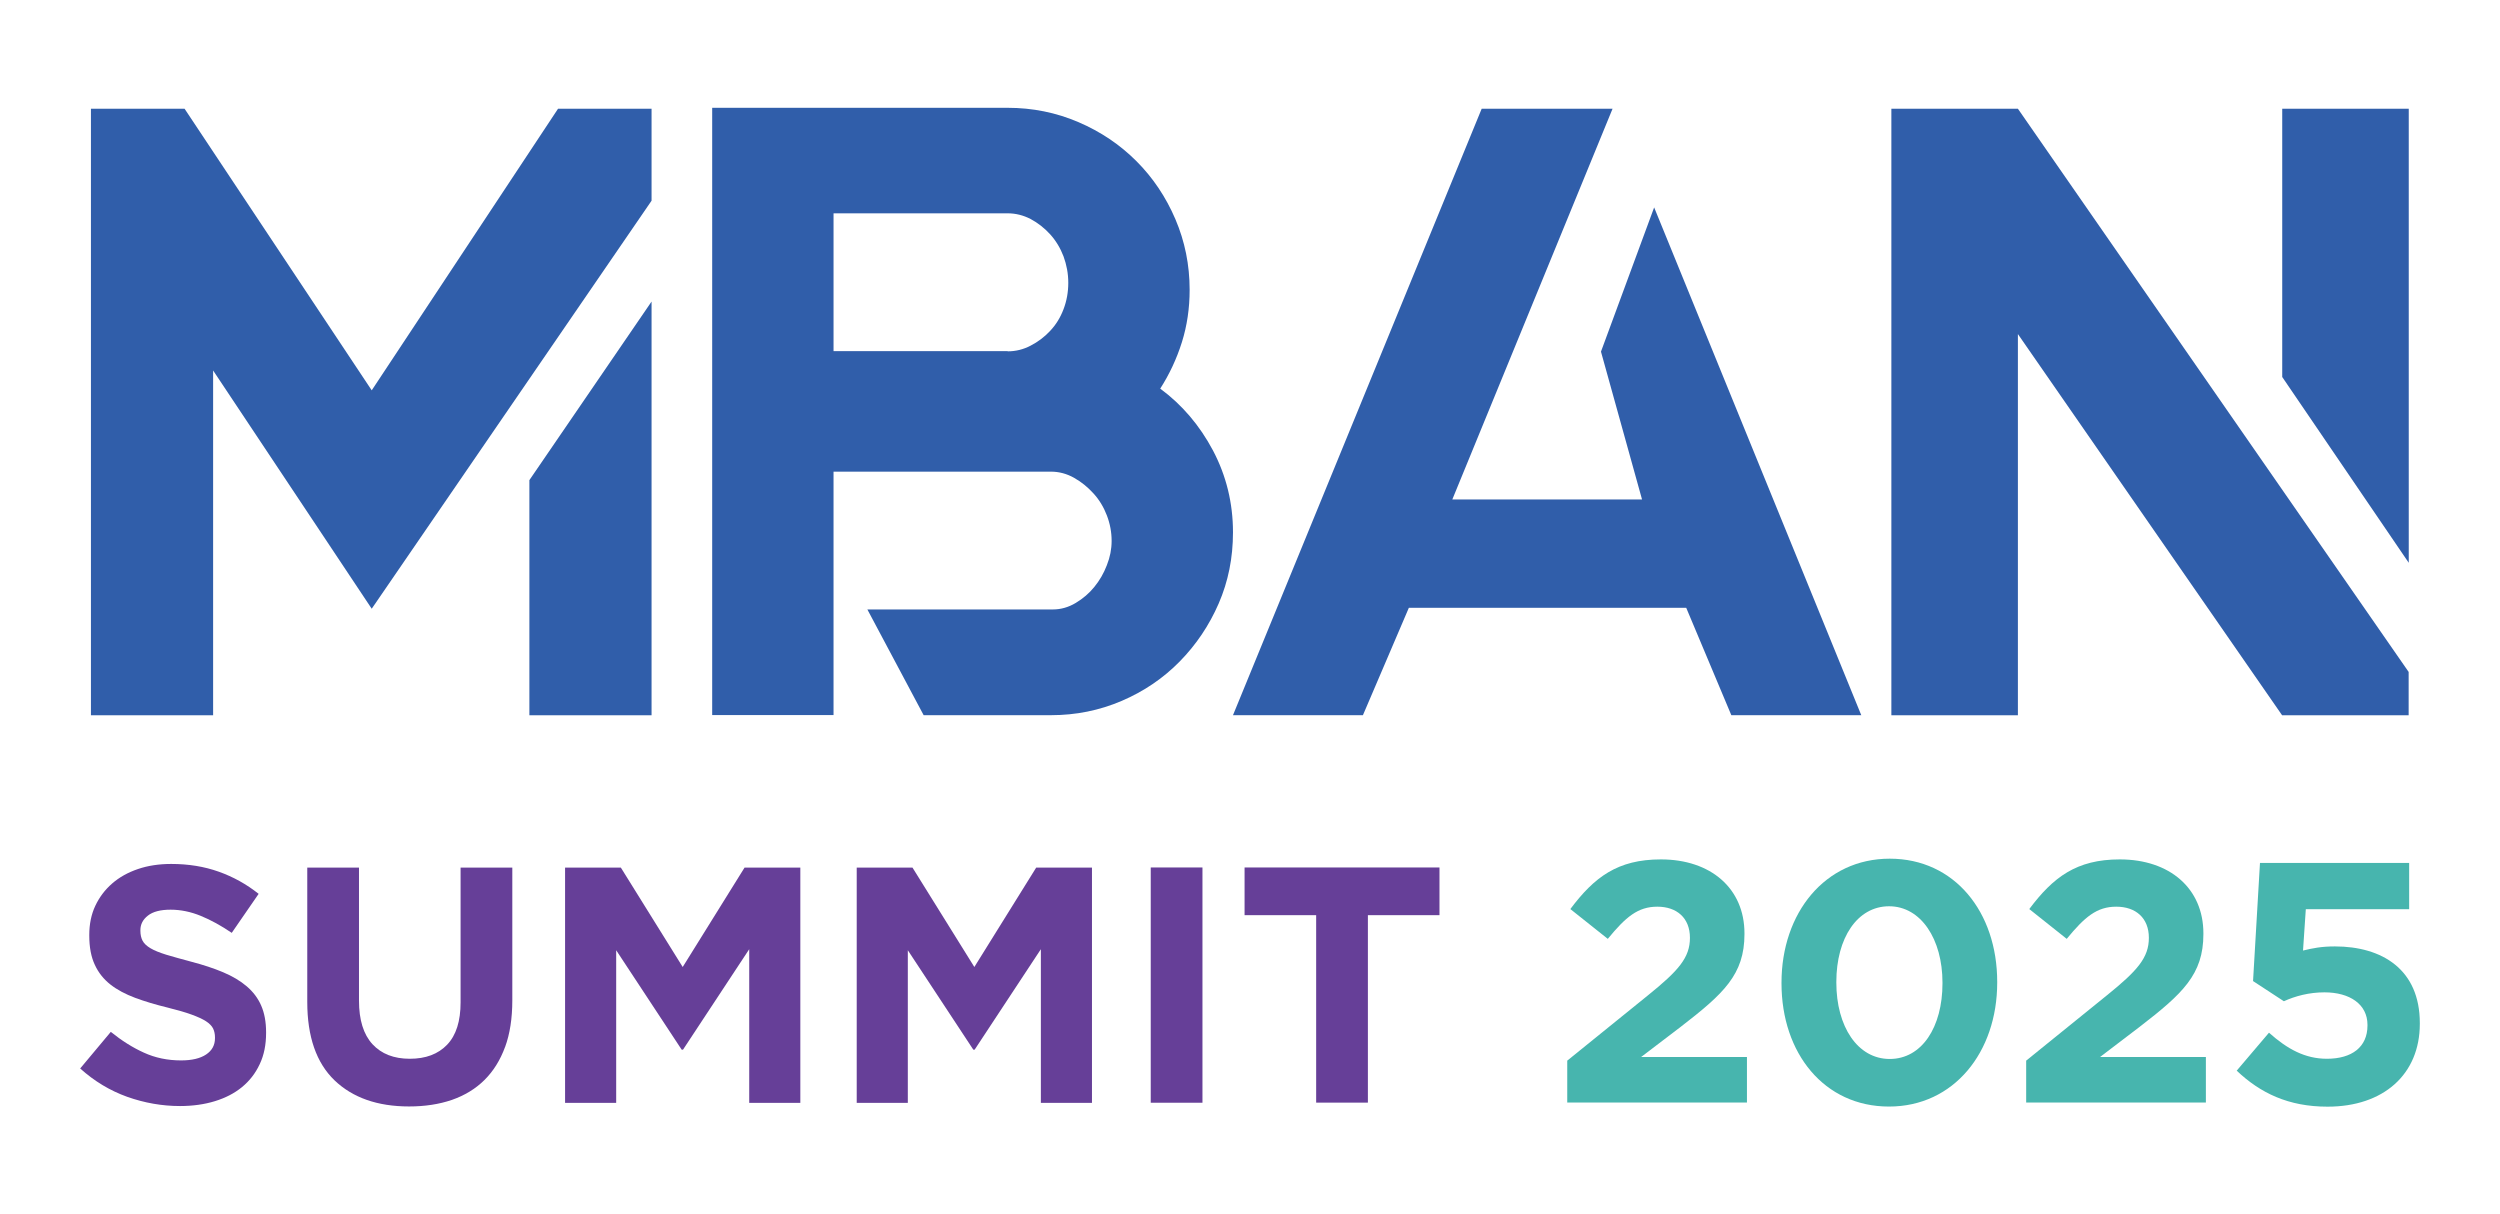
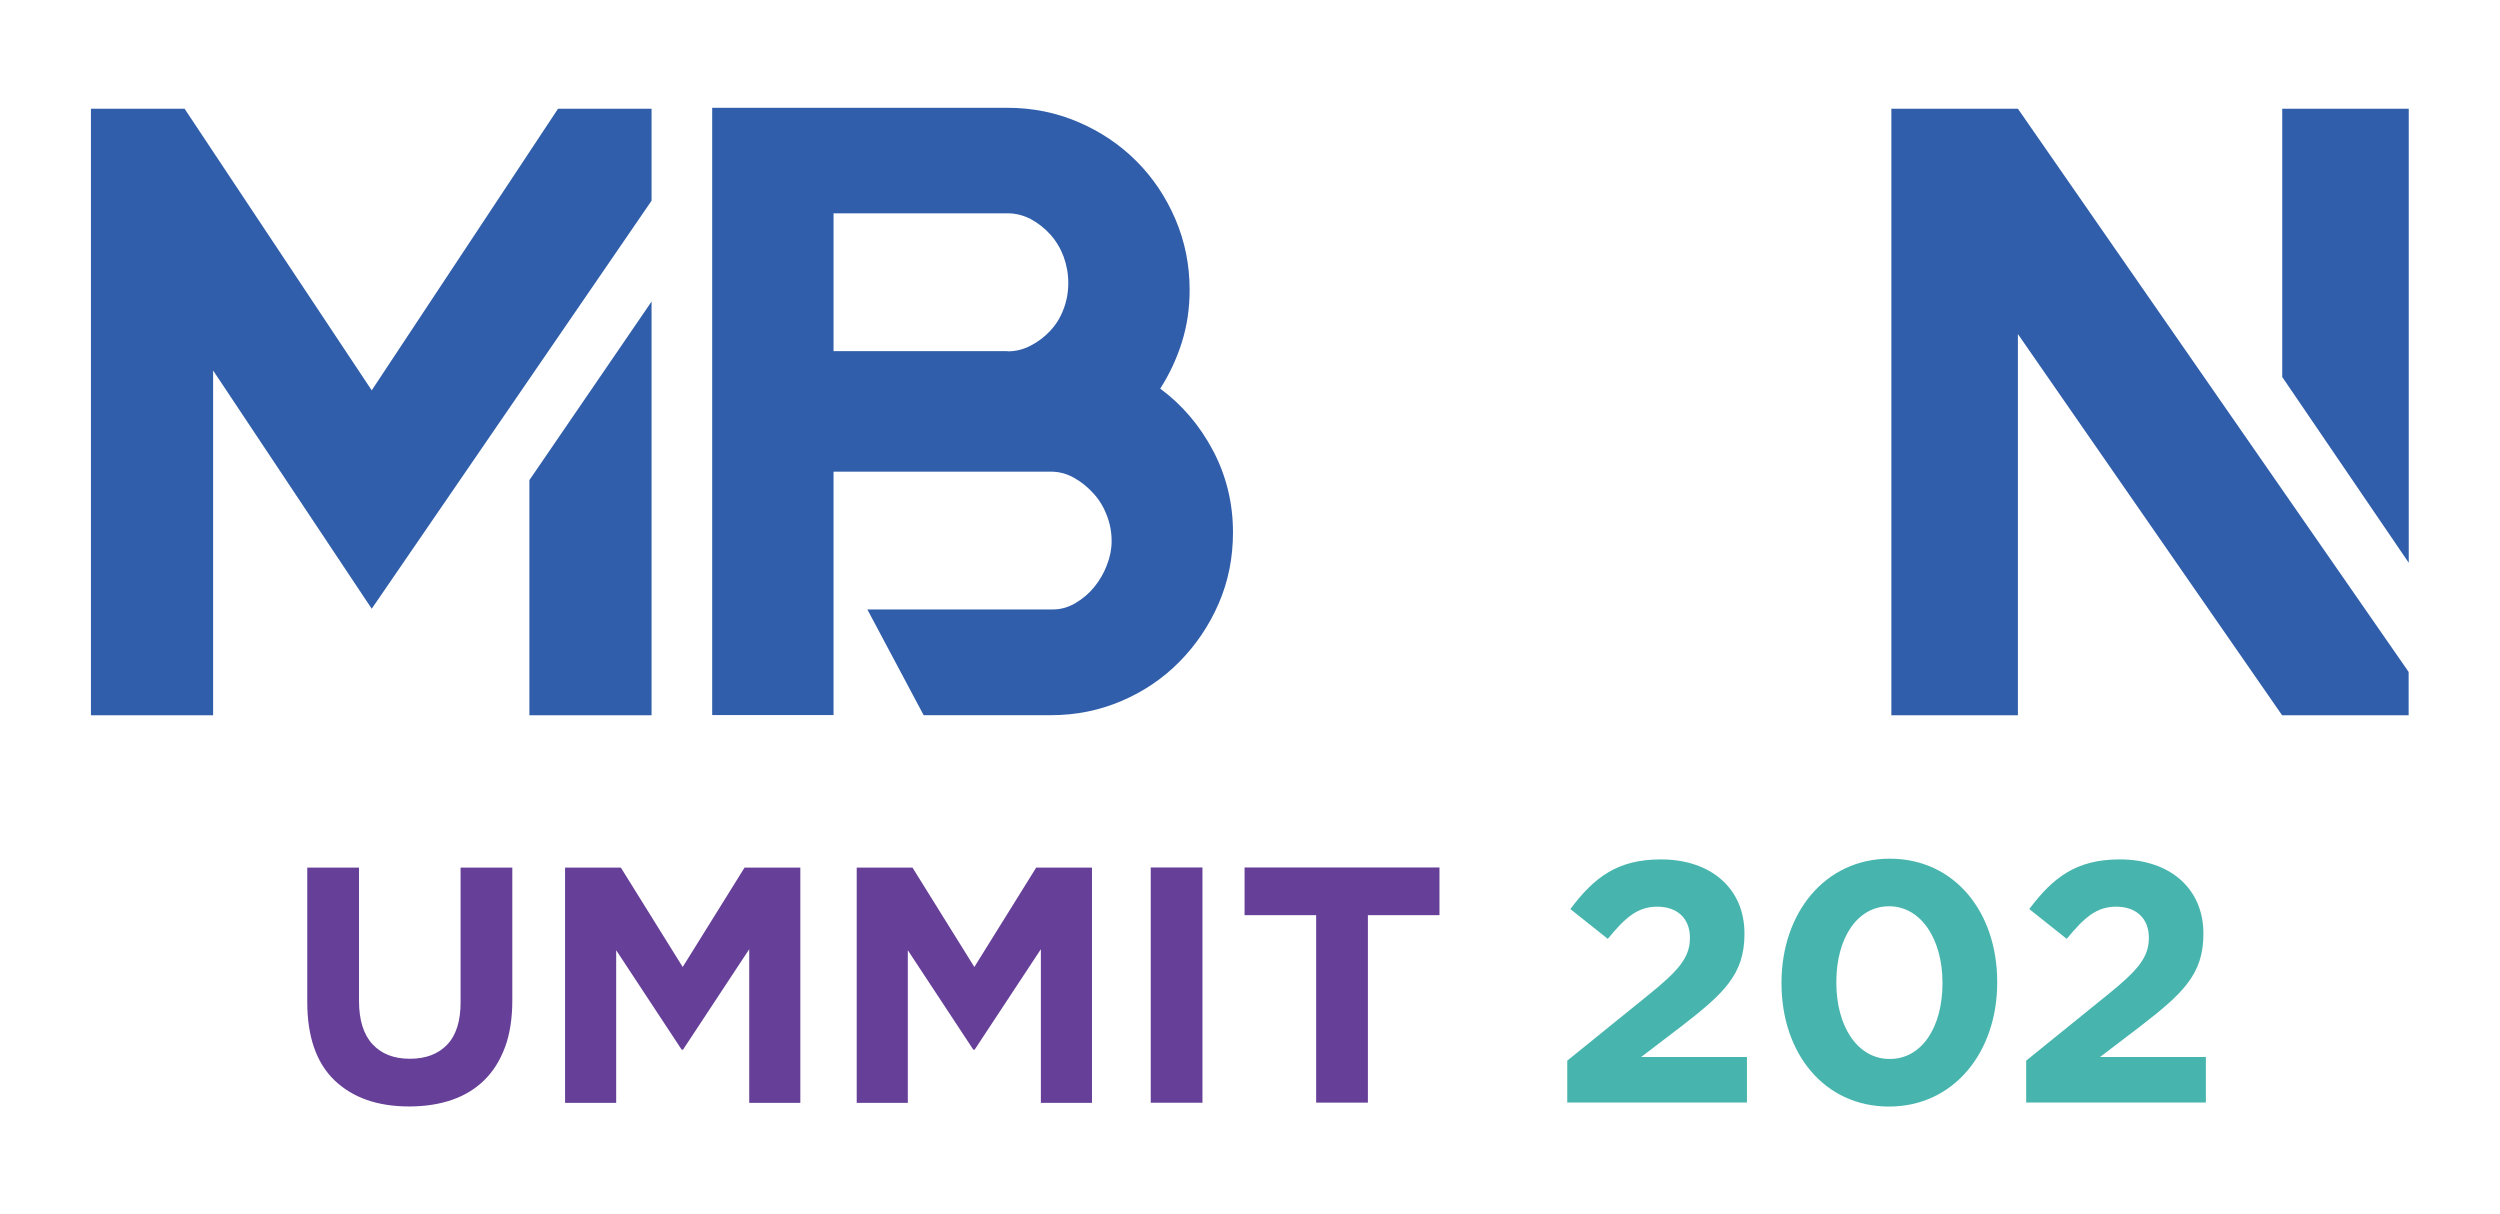
<svg xmlns="http://www.w3.org/2000/svg" id="Layer_1" data-name="Layer 1" viewBox="0 0 241.65 117.39">
  <defs>
    <style>
      .cls-1 {
        fill: #663f98;
      }

      .cls-2 {
        fill: #47b5ae;
      }

      .cls-3 {
        fill: #305eaa;
      }
    </style>
  </defs>
  <g>
    <path class="cls-2" d="M151.48,102.53l7.81-6.32c2.95-2.38,4.06-3.64,4.06-5.56s-1.27-3.01-3.15-3.01-3.05.99-4.79,3.11l-3.62-2.88c2.31-3.08,4.56-4.8,8.75-4.8,4.83,0,8.08,2.81,8.08,7.15v.07c0,3.91-2.01,5.76-6.17,8.97l-3.82,2.91h10.23v4.4h-17.37v-4.04Z" />
-     <path class="cls-2" d="M172.2,95.05v-.07c0-6.72,4.19-11.98,10.46-11.98s10.39,5.16,10.39,11.91v.07c0,6.72-4.19,11.98-10.46,11.98s-10.39-5.16-10.39-11.91ZM187.76,95.05v-.07c0-4.2-2.08-7.38-5.16-7.38s-5.1,3.08-5.1,7.31v.07c0,4.24,2.05,7.38,5.16,7.38s5.1-3.08,5.1-7.31Z" />
+     <path class="cls-2" d="M172.2,95.05v-.07c0-6.72,4.19-11.98,10.46-11.98s10.39,5.16,10.39,11.91v.07c0,6.72-4.19,11.98-10.46,11.98s-10.39-5.16-10.39-11.91M187.76,95.05v-.07c0-4.2-2.08-7.38-5.16-7.38s-5.1,3.08-5.1,7.31v.07c0,4.24,2.05,7.38,5.16,7.38s5.1-3.08,5.1-7.31Z" />
    <path class="cls-2" d="M195.84,102.53l7.81-6.32c2.95-2.38,4.06-3.64,4.06-5.56s-1.27-3.01-3.15-3.01-3.05.99-4.79,3.11l-3.62-2.88c2.31-3.08,4.56-4.8,8.75-4.8,4.83,0,8.08,2.81,8.08,7.15v.07c0,3.91-2.01,5.76-6.17,8.97l-3.82,2.91h10.23v4.4h-17.37v-4.04Z" />
-     <path class="cls-2" d="M216.2,103.49l3.12-3.67c1.78,1.59,3.49,2.52,5.6,2.52,2.41,0,3.92-1.13,3.92-3.21v-.07c0-1.99-1.71-3.14-4.16-3.14-1.48,0-2.82.36-3.92.86l-2.98-1.95.67-11.42h14.42v4.47h-9.99l-.27,4c.94-.23,1.78-.4,3.08-.4,4.56,0,8.21,2.22,8.21,7.41v.07c0,4.9-3.52,8.01-8.92,8.01-3.79,0-6.5-1.32-8.78-3.48Z" />
  </g>
  <path class="cls-3" d="M53.93,10.51h9.05v8.89l-27.05,39.44-15.33-23.03v33.33h-11.81V10.51h9.05l18.09,27.22,18.01-27.22ZM51.17,69.13v-22.72l11.81-17.26v39.99h-11.81Z" />
  <path class="cls-3" d="M112.14,37.56c2.12,1.56,3.82,3.56,5.11,5.99,1.28,2.43,1.93,5.07,1.93,7.91,0,2.46-.46,4.75-1.38,6.87-.92,2.12-2.18,3.99-3.77,5.61-1.59,1.62-3.46,2.89-5.61,3.81-2.15.92-4.43,1.38-6.83,1.38h-12.31l-5.44-10.22h17.92c.78,0,1.52-.21,2.22-.63.7-.42,1.3-.93,1.8-1.55.5-.61.91-1.31,1.21-2.1.31-.78.46-1.56.46-2.34,0-.84-.15-1.66-.46-2.47-.31-.81-.74-1.52-1.3-2.13-.56-.62-1.19-1.12-1.88-1.51-.7-.39-1.44-.59-2.22-.59h-21.02v23.53h-11.73V10.42h28.56c2.4,0,4.68.46,6.83,1.38,2.15.92,4.02,2.18,5.61,3.77s2.85,3.46,3.77,5.61c.92,2.15,1.38,4.43,1.38,6.83,0,1.79-.25,3.48-.75,5.07-.5,1.59-1.2,3.09-2.09,4.48ZM97.4,33.96c.78,0,1.52-.18,2.22-.55.7-.36,1.33-.83,1.88-1.42.56-.59.99-1.28,1.3-2.1.31-.81.46-1.66.46-2.55s-.16-1.74-.46-2.56c-.31-.81-.74-1.52-1.3-2.14-.56-.61-1.19-1.1-1.88-1.47-.7-.36-1.44-.55-2.22-.55h-16.83v13.32h16.83Z" />
-   <path class="cls-3" d="M162.98,58.75h-26.8l-4.44,10.38h-12.56l24.04-58.62h12.65l-15.49,37.77h18.34l-3.97-14.29,5.14-13.94,20.02,49.08h-12.56l-4.36-10.38Z" />
  <path class="cls-3" d="M195.05,10.51l37.77,54.44v4.19h-12.23l-25.54-36.85v36.85h-12.23V10.51h12.23ZM220.6,10.51h12.23v43.89l-12.23-17.96V10.51Z" />
-   <path class="cls-1" d="M25.1,102.87c-.41.88-.98,1.61-1.71,2.21-.73.6-1.61,1.05-2.62,1.36-1.01.31-2.14.47-3.37.47-1.73,0-3.43-.3-5.1-.89-1.67-.6-3.18-1.51-4.55-2.74l2.96-3.54c1.04.84,2.11,1.52,3.2,2.01,1.09.5,2.29.75,3.59.75,1.04,0,1.85-.19,2.42-.57.57-.38.86-.9.86-1.58v-.07c0-.32-.06-.61-.18-.86-.12-.25-.35-.48-.68-.7-.34-.22-.8-.43-1.4-.65-.6-.22-1.37-.44-2.33-.68-1.15-.28-2.19-.59-3.13-.94-.93-.35-1.73-.77-2.38-1.28-.65-.51-1.16-1.14-1.51-1.9-.36-.76-.54-1.7-.54-2.83v-.07c0-1.04.19-1.98.58-2.81.39-.83.93-1.55,1.63-2.16.7-.61,1.53-1.07,2.5-1.4.97-.33,2.04-.49,3.21-.49,1.67,0,3.2.25,4.6.75,1.4.5,2.68,1.21,3.85,2.14l-2.6,3.77c-1.02-.69-2.01-1.24-2.99-1.64-.97-.4-1.95-.6-2.92-.6s-1.71.19-2.19.57c-.49.38-.73.85-.73,1.41v.06c0,.37.07.69.21.96.14.27.4.51.77.73.37.22.87.42,1.51.62.64.19,1.45.42,2.43.68,1.15.3,2.18.64,3.08,1.02.9.38,1.66.83,2.28,1.36.62.53,1.09,1.15,1.4,1.87.31.71.47,1.57.47,2.57v.07c0,1.13-.2,2.13-.61,3Z" />
  <path class="cls-1" d="M48.82,101.2c-.47,1.28-1.13,2.34-2,3.2-.87.86-1.92,1.49-3.15,1.92-1.23.42-2.61.63-4.13.63-3.05,0-5.46-.85-7.21-2.53-1.75-1.69-2.63-4.21-2.63-7.57v-12.99h5v12.86c0,1.86.43,3.26,1.3,4.21.87.94,2.07,1.41,3.61,1.41s2.74-.45,3.61-1.36c.87-.91,1.3-2.27,1.3-4.09v-13.03h5v12.83c0,1.73-.23,3.24-.7,4.52Z" />
  <path class="cls-1" d="M72.42,106.59v-14.84l-6.4,9.71h-.13l-6.33-9.61v14.75h-4.94v-22.74h5.39l5.98,9.61,5.98-9.61h5.39v22.74h-4.94Z" />
  <path class="cls-1" d="M100.61,106.59v-14.84l-6.4,9.71h-.13l-6.33-9.61v14.75h-4.94v-22.74h5.39l5.98,9.61,5.98-9.61h5.39v22.74h-4.94Z" />
  <path class="cls-1" d="M111.23,106.59v-22.74h5v22.74h-5Z" />
  <path class="cls-1" d="M132.22,88.46v18.12h-5v-18.12h-6.92v-4.61h18.84v4.61h-6.92Z" />
</svg>